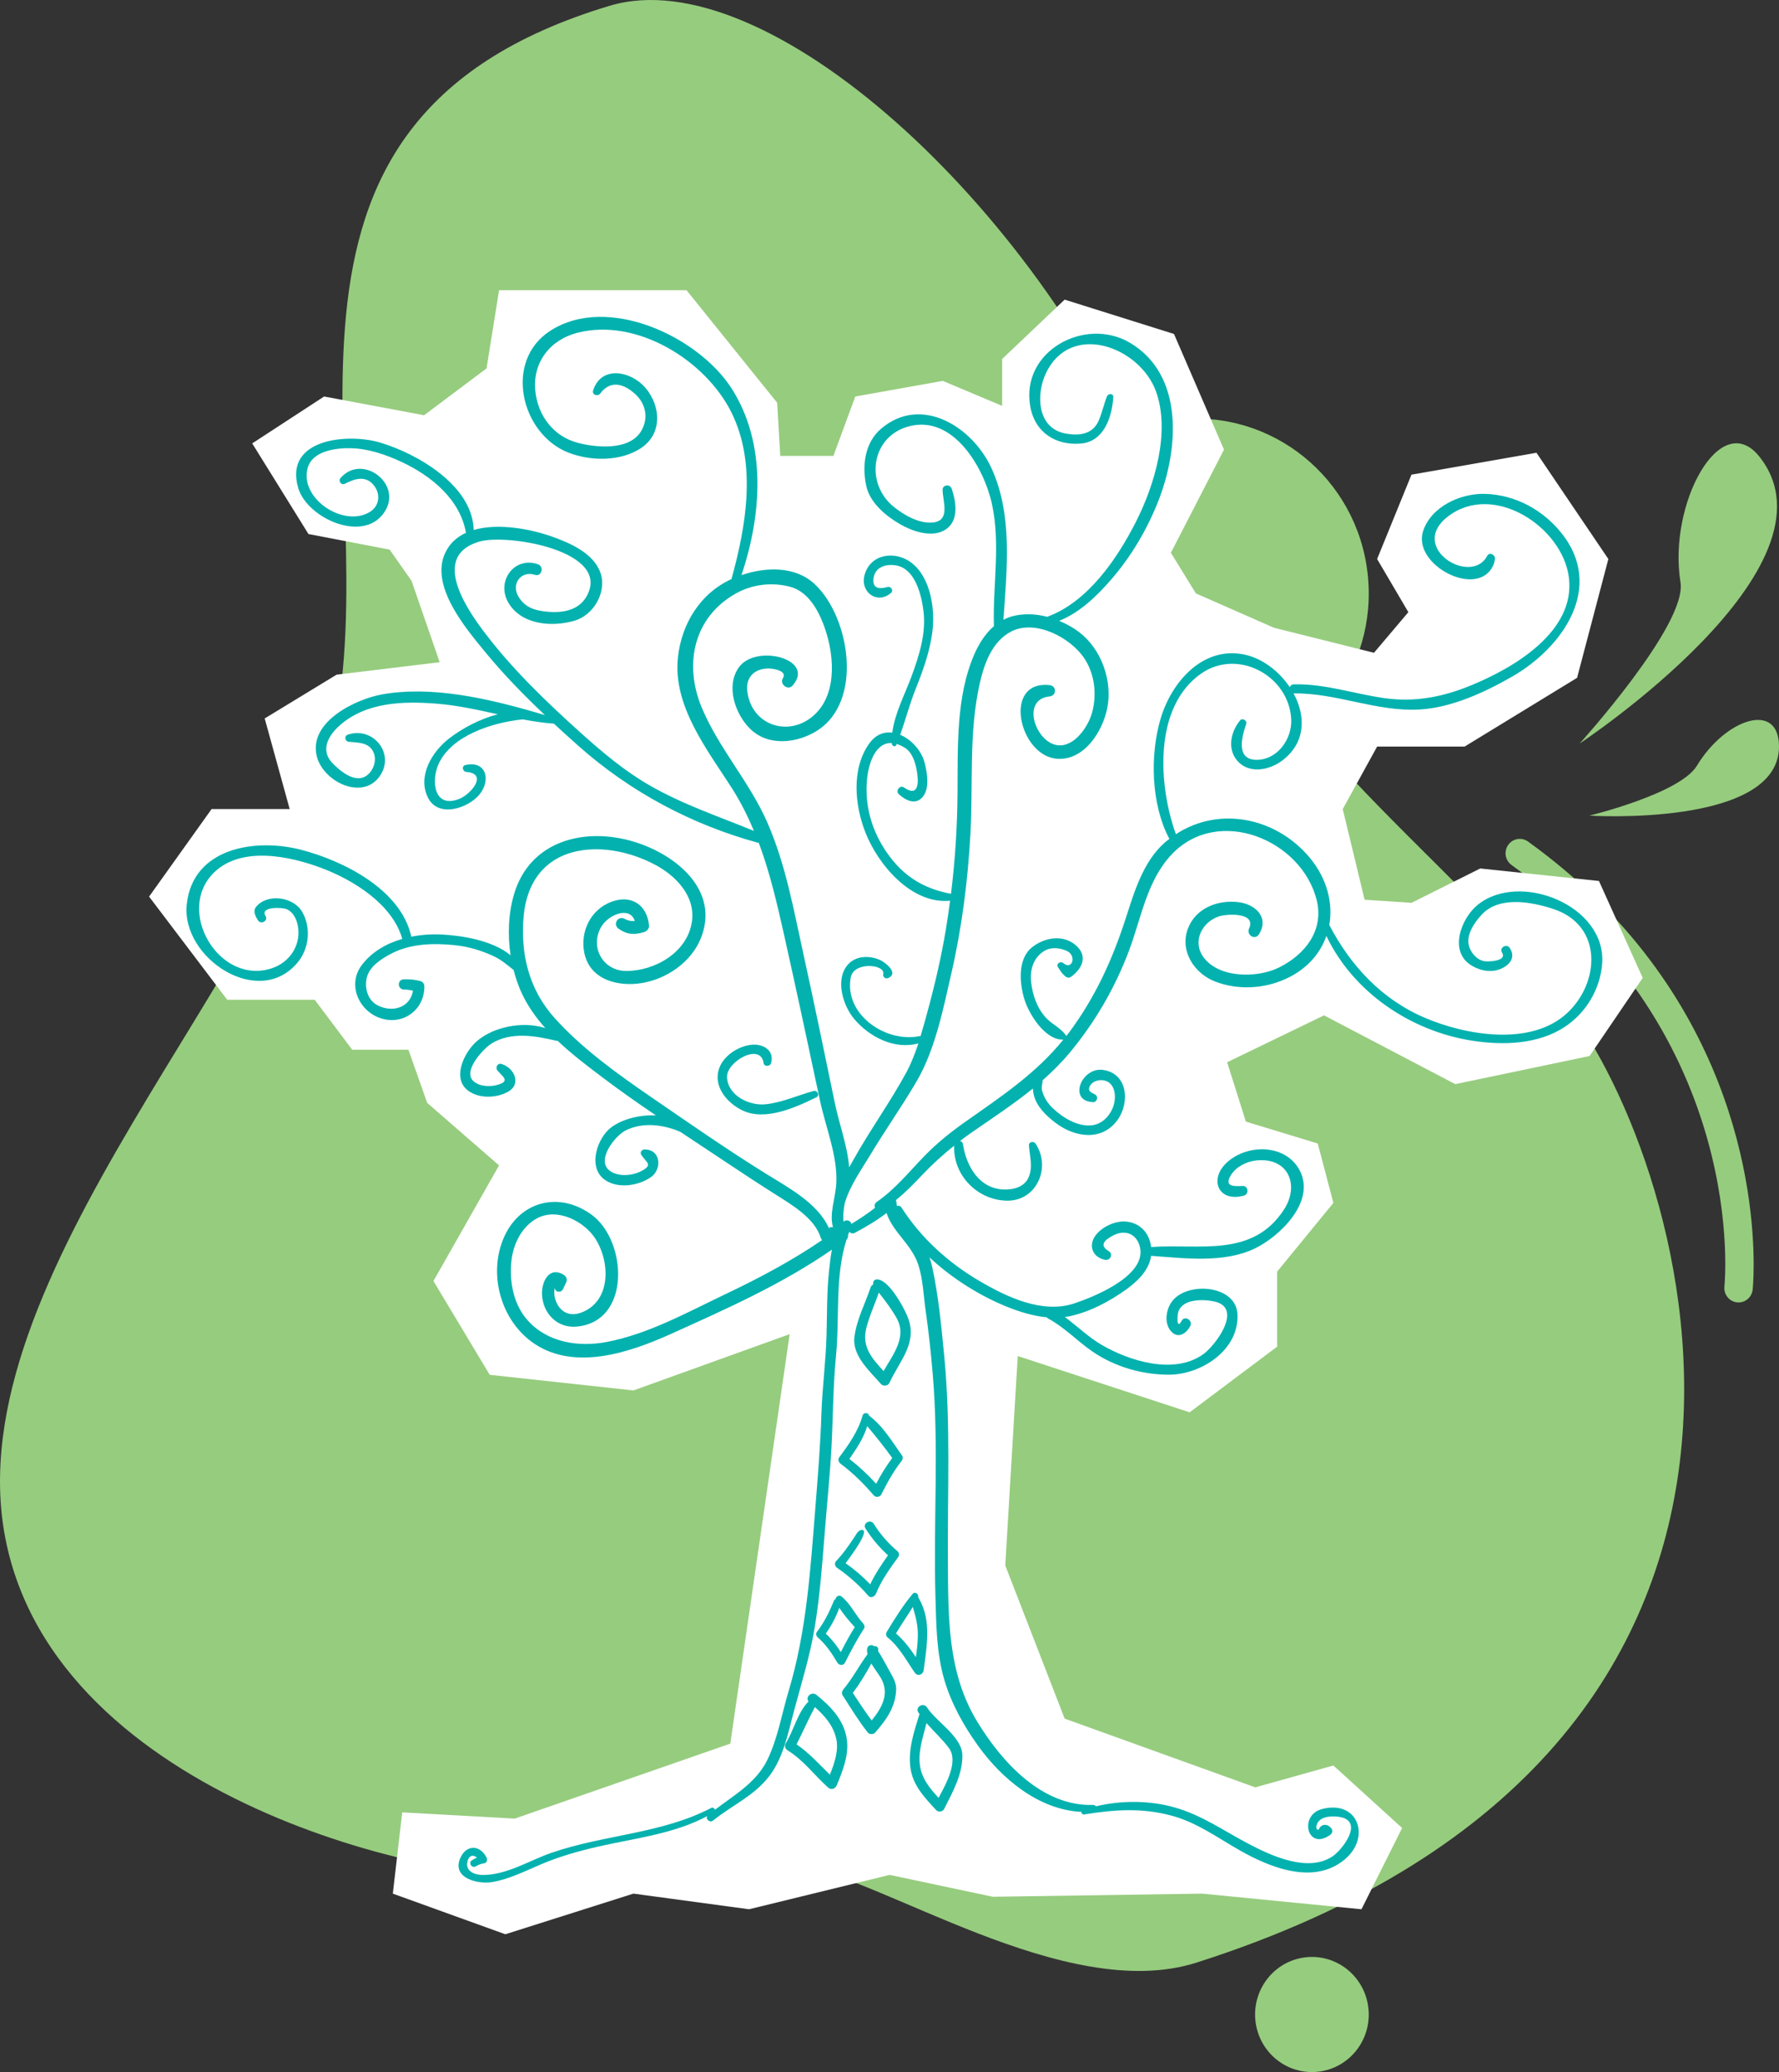
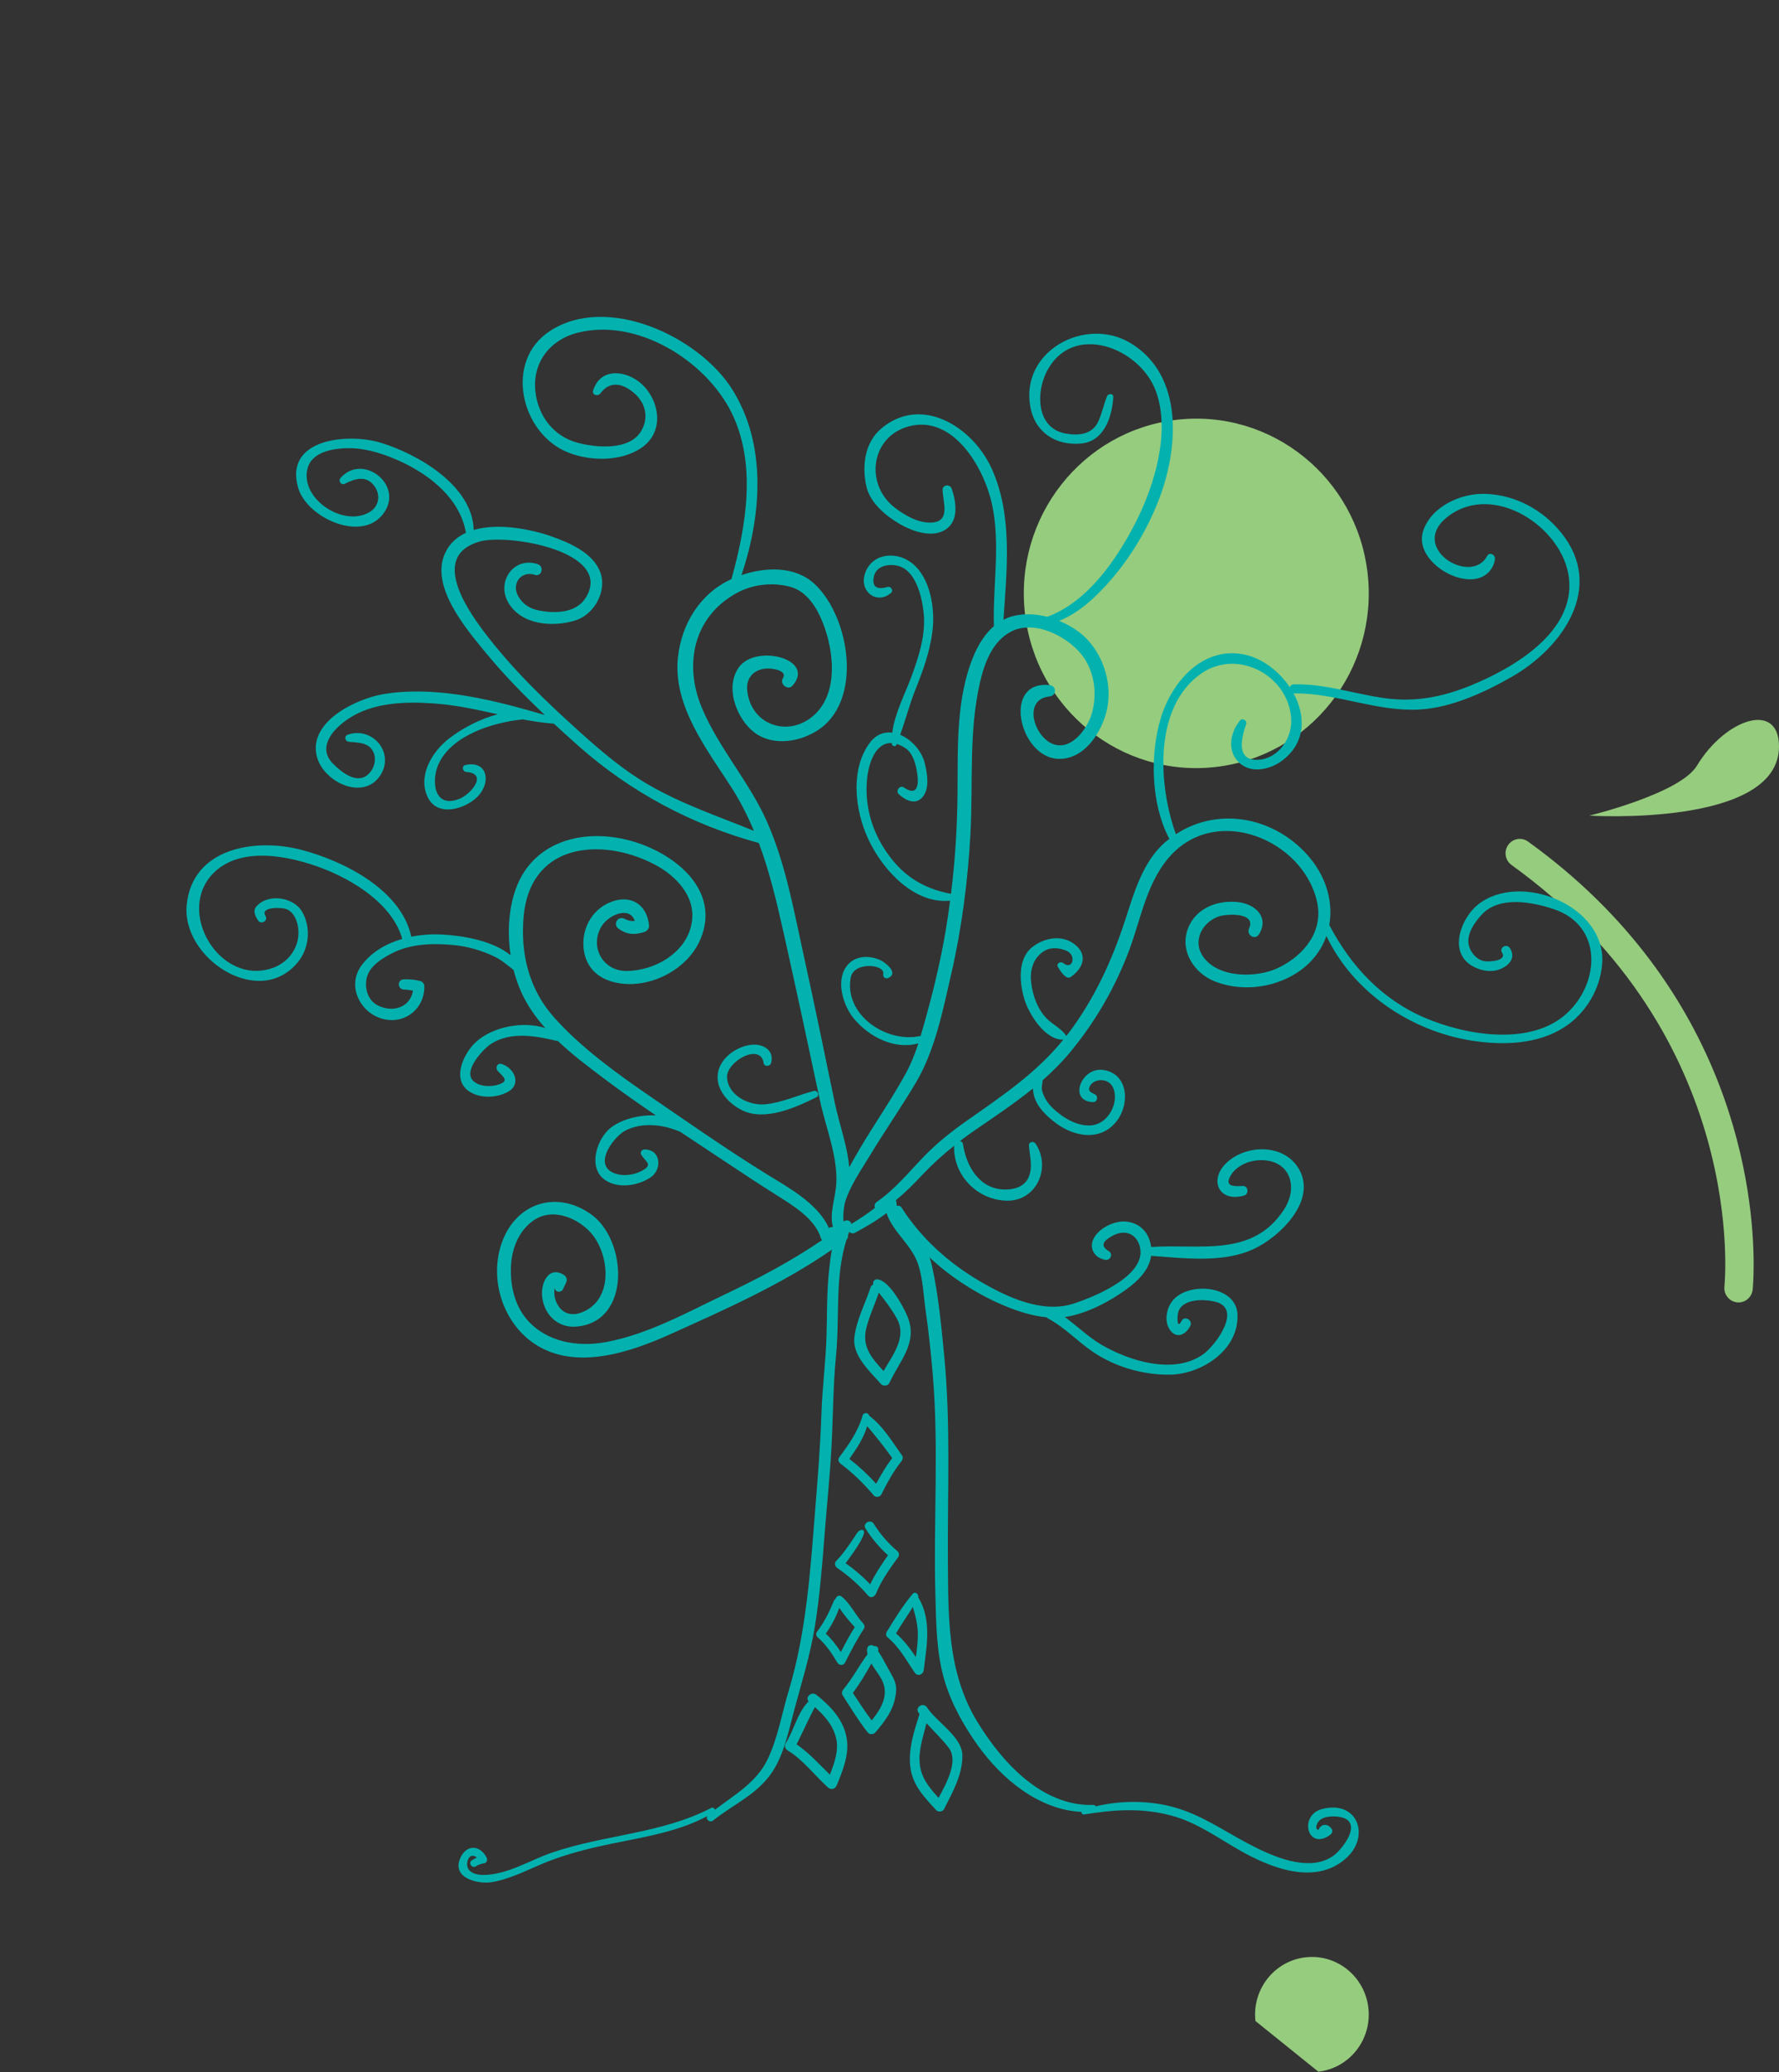
<svg xmlns="http://www.w3.org/2000/svg" version="1.1" id="Calque_1" x="0px" y="0px" width="185px" height="215.42px" viewBox="0 0 185 215.42" enable-background="new 0 0 185 215.42" xml:space="preserve">
  <rect x="0" y="0" width="185" height="215.42" fill="#333333" stroke="none" />
  <g>
    <g>
      <path fill="#96CC7E" d="M182.364,131.462c0,1.628-0.098,2.575-0.103,2.624c-0.098,0.818-0.828,1.406-1.639,1.311    c-0.809-0.095-1.393-0.837-1.298-1.656c0.027-0.258,2.624-25.973-22.138-43.813c-0.663-0.477-0.824-1.412-0.347-2.086    c0.473-0.673,1.396-0.829,2.062-0.351C180.364,102.956,182.364,124.127,182.364,131.462" />
-       <path fill="#96CC7E" d="M63.395,0.602c16.323-4.897,44.338,20.886,55.979,48.54c11.643,27.651,30.348,38.563,43.353,55.2    c13.004,16.637,31.631,77.385-38.292,99.697c-13.676,4.363-32.979-9.049-41.646-10.109c-8.667-1.058-16.005-0.172-26.283,0.967    c-10.282,1.131-50.675-7.746-55.953-34.992c-5.28-27.254,28.944-59.485,34.123-83.729C40.531,48.776,22.758,12.793,63.395,0.602" />
-       <path fill="#96CC7E" d="M164.275,77.296c0,0,27.749-18.334,18.708-29.794c-4.084-5.182-9.547,4.938-8.228,13.037    C175.471,64.938,164.275,77.296,164.275,77.296" />
      <path fill="#96CC7E" d="M165.274,84.797c0,0,19.688,1.228,19.726-7.166c0.015-4.81-5.598-2.895-8.537,1.975    C174.7,82.52,165.274,84.797,165.274,84.797" />
-       <path fill="#96CC7E" d="M137.095,215.381c3.241-0.369,5.574-3.332,5.205-6.615c-0.366-3.286-3.294-5.648-6.536-5.275    c-3.243,0.371-5.574,3.334-5.209,6.621C130.926,213.397,133.852,215.754,137.095,215.381" />
+       <path fill="#96CC7E" d="M137.095,215.381c3.241-0.369,5.574-3.332,5.205-6.615c-0.366-3.286-3.294-5.648-6.536-5.275    c-3.243,0.371-5.574,3.334-5.209,6.621" />
      <path fill="#96CC7E" d="M122.383,43.641c-9.845,1.129-16.913,10.126-15.801,20.096c1.117,9.967,9.994,17.134,19.834,16.002    c9.846-1.128,16.923-10.122,15.807-20.092C141.107,49.678,132.225,42.514,122.383,43.641" />
    </g>
    <g>
-       <path fill-rule="evenodd" clip-rule="evenodd" fill="#FFFFFF" d="M53.523,189.071l22.421-7.797l6.175-42.57l-16.248,5.852    l-14.947-1.625l-5.85-9.75l6.824-12.021l-7.474-6.5l-1.95-5.524h-5.848l-3.9-5.198h-9.098l-8.124-10.723l6.499-9.1h8.123    l-2.6-9.422l7.475-4.551l10.723-1.298l-2.923-8.449l-2.277-3.251l-8.447-1.624l-5.849-9.423l7.475-4.875l10.397,1.949l6.498-4.873    l1.3-8.124h19.498l9.422,11.699l0.324,5.525h5.524l2.276-6.177l9.098-1.623l6.172,2.598v-4.873l6.501-6.172l11.373,3.572    l5.198,12.022l-5.522,10.724l2.599,4.225l8.124,3.574l10.396,2.599l3.575-4.224l-3.248-5.524l3.573-8.772l12.997-2.276    l7.476,11.049l-3.252,12.349l-11.696,7.148h-9.098l-3.575,6.498l2.274,9.425l4.874,0.323l7.149-3.572l12.347,1.3l4.55,10.073    l-5.525,8.124l-13.971,2.923l-13.648-7.15l-10.073,4.876l1.95,6.173l7.474,2.275l1.625,6.174l-5.851,7.149v7.798l-9.098,6.824    l-17.873-5.85l-1.299,21.771l6.175,15.924l19.821,7.146l8.124-2.273l7.149,6.5l-4.227,8.447l-16.571-1.625l-21.771,0.327    l-10.723-2.275l-14.622,3.573l-12.023-1.625l-13.322,4.225L40.85,196.87l0.977-8.449L53.523,189.071z" />
      <g>
        <g>
          <path fill="#03B2AF" d="M79.41,110.524c0.062,0.412,0.678,0.357,0.776,0c0.361-1.325-0.811-2.01-1.987-1.909      c-1.359,0.118-2.878,1.075-3.383,2.375c-0.731,1.879,0.737,3.646,2.361,4.44c2.379,1.168,5.573-0.299,7.726-1.355      c0.371-0.184,0.104-0.756-0.278-0.654c-1.688,0.445-3.252,1.202-5.014,1.384c-1.688,0.177-3.909-0.896-4.007-2.8      C75.521,110.379,79.098,108.336,79.41,110.524z M90.533,133.848c-0.572,1.711-1.461,3.357-1.682,5.162      c-0.242,1.957,1.626,3.564,2.765,4.883c0.221,0.254,0.725,0.201,0.87-0.111c1.074-2.335,3.01-4.191,1.881-6.924      c-0.397-0.964-1.919-3.802-3.146-3.849c-0.33-0.013-0.468,0.275-0.417,0.539C90.686,133.598,90.584,133.694,90.533,133.848z       M91.387,134.386c0.668,0.845,1.332,1.714,1.857,2.656c1.104,1.976-0.386,3.782-1.359,5.499c-1.2-1.312-2.283-2.495-1.801-4.449      C90.396,136.832,90.97,135.623,91.387,134.386z M87.432,152.192c1.282,0.958,2.4,2.064,3.438,3.282      c0.2,0.233,0.643,0.171,0.779-0.101c0.609-1.214,1.242-2.381,2.085-3.451c0.128-0.162,0.211-0.401,0.076-0.592      c-1.029-1.447-1.987-3.077-3.432-4.151c-0.036-0.334-0.576-0.369-0.673-0.025c-0.475,1.677-1.425,2.995-2.444,4.376      C87.09,151.758,87.24,152.046,87.432,152.192z M90.18,148.266c0.909,1.077,1.779,2.163,2.603,3.315      c-0.638,0.848-1.177,1.742-1.671,2.678c-0.854-0.944-1.774-1.803-2.782-2.582C89.074,150.608,89.819,149.507,90.18,148.266z       M87.052,162.998c1.209,0.841,2.283,1.784,3.237,2.902c0.262,0.304,0.682,0.09,0.804-0.214c0.568-1.407,1.439-2.594,2.321-3.819      c0.12-0.165,0.079-0.46-0.076-0.591c-0.979-0.826-1.799-1.772-2.479-2.858c-0.34-0.536-1.193-0.039-0.852,0.498      c0.654,1.034,1.433,1.962,2.34,2.777c-0.694,0.976-1.342,1.949-1.854,3.021c-0.78-0.819-1.635-1.546-2.56-2.199      c0.767-0.992,2.44-3.345,1.764-3.45c-0.41-0.066-0.623,0.404-0.813,0.689c-0.59,0.878-1.188,1.769-1.924,2.53      C86.745,162.506,86.813,162.832,87.052,162.998z M84.94,169.674c-0.11,0.143-0.066,0.408,0.064,0.522      c0.885,0.763,1.496,1.684,2.089,2.679c0.164,0.271,0.614,0.304,0.771,0c0.611-1.212,1.233-2.406,1.974-3.543      c0.111-0.173,0.064-0.404-0.07-0.548c-0.802-0.845-1.348-2.105-2.268-2.812c-0.261-0.202-0.547,0.011-0.62,0.275      c-0.069,0.043-0.13,0.103-0.167,0.193C86.234,167.608,85.71,168.672,84.94,169.674z M87.278,167.16      c0.469,0.707,1.043,1.391,1.61,2.002c-0.526,0.841-0.999,1.709-1.447,2.592c-0.454-0.697-0.953-1.343-1.566-1.917      C86.463,169.01,86.938,168.115,87.278,167.16z M94.911,165.706c-1.024,1.215-1.877,2.603-2.702,3.957      c-0.098,0.162-0.083,0.426,0.069,0.548c1.246,1.011,1.947,2.379,2.842,3.676c0.301,0.434,0.87,0.239,0.935-0.251      c0.319-2.509,0.839-5.198-0.524-7.503c-0.015-0.024-0.034-0.039-0.052-0.059C95.581,165.75,95.165,165.406,94.911,165.706z       M95.242,172.28c-0.603-0.896-1.24-1.744-2.067-2.464c0.553-0.934,1.183-1.825,1.75-2.751c0.283,0.955,0.527,1.851,0.524,2.902      C95.447,170.736,95.351,171.509,95.242,172.28z M91.303,171.633c0-0.001,0-0.001,0.001-0.002      c0.137-0.266-0.14-0.566-0.384-0.479c-0.292-0.231-0.719-0.113-0.752,0.315c-0.013,0.173,0.01,0.344,0.046,0.514      c-0.875,1.187-1.557,2.511-2.508,3.653c-0.142,0.173-0.211,0.417-0.08,0.62c0.848,1.312,1.648,2.643,2.618,3.87      c0.176,0.223,0.594,0.205,0.772,0c1.155-1.333,2.1-2.633,2.177-4.446c0.031-0.712-0.325-1.302-0.664-1.902      C92.142,173.091,91.75,172.309,91.303,171.633z M90.647,178.867c-0.696-0.924-1.32-1.895-1.959-2.861      c0.72-0.966,1.349-1.998,1.924-3.059c0.293,0.501,0.667,0.977,0.931,1.407C92.584,176.044,91.721,177.535,90.647,178.867z       M84.906,176.208c-0.505-0.407-1.203,0.236-0.823,0.684c-1.14,1.122-1.55,3.055-2.377,4.354      c-0.158,0.245-0.051,0.576,0.188,0.722c1.66,1.017,2.787,2.584,4.215,3.869c0.329,0.296,0.754,0.141,0.91-0.242      c0.618-1.498,1.301-3.19,1.032-4.848C87.738,178.796,86.393,177.404,84.906,176.208z M86.299,184.502      c-1.123-1.099-2.162-2.262-3.464-3.153c0.656-1.283,1.224-2.603,1.904-3.872c1.003,0.887,1.882,1.873,2.208,3.227      C87.247,181.938,86.785,183.3,86.299,184.502z M96.396,177.506c-0.359-0.563-1.259-0.042-0.897,0.527      c0.037,0.058,0.084,0.107,0.122,0.163c-0.564,1.804-1.203,3.686-0.944,5.589c0.247,1.842,1.462,3.079,2.673,4.397      c0.218,0.241,0.677,0.192,0.826-0.104c0.875-1.743,1.949-3.616,1.9-5.625C100.027,180.542,97.339,178.982,96.396,177.506z       M97.603,186.912c-0.976-1.063-1.848-2.107-1.967-3.642c-0.111-1.433,0.38-2.764,0.711-4.129c0.759,0.869,1.622,1.65,2.32,2.577      C99.694,183.083,98.431,185.379,97.603,186.912z M153.671,94.067c-1.735,1.401-3.054,4.875-0.631,6.322      c0.959,0.574,2.173,0.789,3.214,0.251c0.865-0.446,1.33-1.187,0.754-2.078c-0.326-0.507-1.132-0.045-0.811,0.474      c0.571,0.916-1.457,0.946-1.769,0.903c-0.795-0.106-1.409-0.8-1.645-1.519c-0.392-1.197,0.575-2.566,1.341-3.372      c1.831-1.919,5.184-1.282,7.414-0.545c5.169,1.705,4.851,7.663,1.417,10.833c-3.755,3.471-10.507,2.299-14.757,0.49      c-4.504-1.915-7.744-5.418-9.964-9.66c0.404-2.282-0.241-4.789-1.943-6.886c-3.457-4.262-9.459-5.539-14.008-2.551      c-1.825-5.059-2.364-13.239,2.645-16.714c3.802-2.635,9.132,0.244,9.347,4.773c0.093,1.971-1.327,4.057-3.373,4.199      c-2.44,0.17-1.795-2.317-1.307-3.721c0.123-0.352-0.393-0.663-0.636-0.371c-1.063,1.277-1.391,3.252-0.039,4.449      c1.252,1.109,3.182,0.649,4.388-0.249c2.517-1.875,2.482-4.681,1.21-7.011c0.01,0,0.017,0.005,0.027,0.005      c4.446-0.059,8.617,1.93,13.087,1.674c3.317-0.188,6.785-1.792,9.625-3.424c5.279-3.032,9.656-9.315,5.09-14.959      c-1.945-2.401-4.771-3.93-7.877-4.036c-2.545-0.09-5.653,1.312-6.482,3.881c-1.141,3.529,5.743,7.102,7.313,3.512      c0.082-0.19,0.119-0.382,0.155-0.588c0.08-0.469-0.562-0.817-0.812-0.342c-1.664,3.155-8.329-0.91-4.02-4.151      c4.732-3.56,11.853,1.137,12.524,6.362c0.729,5.671-5.802,9.452-10.201,11.248c-2.918,1.193-5.793,1.759-8.947,1.319      c-3.18-0.444-6.209-1.519-9.455-1.436c-0.221,0.006-0.358,0.135-0.418,0.294c-1.114-1.659-2.842-2.985-4.673-3.382      c-4.346-0.939-7.58,2.809-8.722,6.527c-1.173,3.815-1.045,9.018,0.857,12.595c0.007,0.012,0.018,0.018,0.024,0.029      c-0.146,0.113-0.296,0.217-0.438,0.34c-2.326,2.013-3.24,5.251-4.155,8.064c-1.395,4.287-3.183,8.16-5.889,11.785      c-0.079,0.105-0.165,0.199-0.245,0.303c-0.481-0.771-1.404-1.166-2.046-1.822c-0.969-0.993-1.46-2.414-1.611-3.769      c-0.144-1.29,0.231-2.571,1.387-3.26c0.695-0.417,1.593-0.314,2.299-0.004c1.087,0.476,0.611,2.073-0.35,1.275      c-0.287-0.237-0.762,0.065-0.542,0.42c0.233,0.378,0.41,0.668,0.746,0.952c0.153,0.133,0.397,0.207,0.582,0.077      c1.261-0.894,1.813-2.249,0.457-3.355c-1.337-1.093-3.229-0.735-4.477,0.26c-1.541,1.226-1.306,3.752-0.807,5.396      c0.466,1.547,2.157,4.284,4.054,4.21c-2.818,3.483-6.363,5.851-10.026,8.424c-1.599,1.122-3.127,2.333-4.482,3.74      c-1.588,1.647-3.001,3.401-4.899,4.715c-0.232,0.16-0.259,0.409-0.175,0.607c-0.776,0.613-1.602,1.152-2.457,1.676      c-0.078-0.346-0.504-0.509-0.816-0.236c-0.068-0.599-0.003-1.226,0.11-1.859c0.489-1.797,1.847-3.712,2.598-4.964      c1.561-2.607,3.32-5.092,4.859-7.712c1.964-3.346,2.776-7.504,3.635-11.242c1.103-4.79,1.728-9.692,1.995-14.593      c0.283-5.212-0.191-10.524,0.98-15.65c0.466-2.037,1.288-4.318,3.255-5.334c2.556-1.314,6.21,0.68,7.606,2.79      c1.08,1.64,1.311,3.72,0.82,5.59c-0.386,1.48-1.87,3.708-3.663,3.432c-2.244-0.347-3.768-4.755-0.778-5.063      c0.757-0.078,0.757-1.101,0-1.178c-4.948-0.511-3.159,7.435,0.833,7.662c2.801,0.158,4.682-2.845,5.169-5.254      c0.577-2.847-0.611-6.171-2.937-7.929c-0.61-0.462-1.314-0.852-2.061-1.159c2.16-0.866,3.959-2.611,5.446-4.338      c2.069-2.402,3.706-5.178,4.867-8.124c2.111-5.367,2.709-13.062-2.921-16.431c-4.653-2.78-11.403,0.803-10.403,6.578      c0.465,2.691,2.617,4.123,5.292,3.879c2.394-0.215,3.216-2.77,3.348-4.822c0.025-0.404-0.521-0.406-0.654-0.086      c-0.346,0.85-0.516,1.759-0.897,2.597c-0.636,1.393-2.065,1.517-3.417,1.271c-2.988-0.545-3.077-4.117-2.027-6.293      c2.614-5.414,9.773-2.688,11.435,1.919c1.513,4.189-0.145,9.738-2.081,13.544c-1.951,3.845-4.999,8.334-9.227,9.883      c-1.221-0.312-2.5-0.364-3.677-0.043c-0.313,0.085-0.601,0.211-0.879,0.355c0.352-5.244,0.989-10.929-1.258-15.791      c-1.975-4.273-7.271-7.611-11.443-4.093c-1.732,1.46-2.014,3.863-1.57,5.948c0.374,1.762,2.023,3.129,3.498,3.985      c1.226,0.713,3.146,1.406,4.525,0.702c1.661-0.85,1.363-2.891,0.87-4.375c-0.166-0.508-0.963-0.438-0.951,0.127      c0.023,1.23,0.844,3.216-1.038,3.385c-1.412,0.125-2.929-0.752-3.992-1.593c-3.091-2.445-2.421-7.374,1.545-8.411      c4.631-1.21,7.795,4.346,8.609,8.041c0.928,4.204,0.082,8.494,0.213,12.737c-0.901,0.778-1.568,1.85-2.039,2.929      c-1.915,4.408-1.71,9.658-1.745,14.366c-0.023,3.527-0.246,7.04-0.678,10.534c-3.073-0.58-5.285-2.041-7.02-4.82      c-1.318-2.11-1.935-4.525-1.72-6.992c0.158-1.838,0.928-3.96,2.586-3.861c0.001,0.025-0.002,0.051,0,0.076      c0.017,0.218,0.357,0.376,0.464,0.125c0.015-0.036,0.026-0.073,0.041-0.108c0.271,0.082,0.561,0.213,0.872,0.41      c0.859,0.546,1.162,1.837,1.281,2.773c0.161,1.262-0.098,2.247-1.396,1.338c-0.418-0.291-0.907,0.36-0.539,0.699      c0.691,0.638,1.73,1.172,2.47,0.305c0.78-0.915,0.484-2.53,0.217-3.577c-0.321-1.24-1.361-2.41-2.542-2.903      c0.566-1.576,0.995-3.228,1.62-4.789c0.777-1.935,1.467-3.867,1.733-5.944c0.3-2.322-0.186-5.617-2.166-7.142      c-1.671-1.286-4.249-0.974-4.88,1.229c-0.516,1.797,1.289,3.15,2.744,1.894c0.285-0.248-0.017-0.715-0.358-0.616      c-0.929,0.266-1.654,0.148-1.441-1.019c0.207-1.152,1.462-1.413,2.439-1.196c1.923,0.426,2.549,3.16,2.741,4.801      c0.265,2.302-0.471,4.576-1.252,6.71c-0.656,1.787-1.755,3.855-2,5.848c-0.86-0.106-1.726,0.194-2.394,1.13      c-1.879,2.623-1.515,6.411-0.403,9.245c1.319,3.36,4.797,7.5,8.808,7.098c-0.134,1.013-0.276,2.024-0.446,3.034      c-0.471,2.801-1.108,5.57-1.852,8.309c-0.244,0.902-0.493,1.819-0.767,2.73c-0.026,0-0.051-0.004-0.08,0.002      c-3.485,0.743-7.891-2.197-7.188-6.082c0.311-1.708,3.601-1.38,3.384-0.374c-0.072,0.33,0.245,0.55,0.536,0.413      c1.107-0.518-0.343-1.633-0.867-1.865c-1.139-0.504-2.594-0.466-3.42,0.563c-1.259,1.554-0.418,4.202,0.718,5.555      c1.573,1.882,4.215,3.236,6.683,2.549c-0.346,1.057-0.747,2.091-1.272,3.057c-1.677,3.083-3.747,5.94-5.461,9.008      c-0.142,0.254-0.299,0.529-0.462,0.819c-0.179-2.229-1.047-4.521-1.494-6.691c-1.069-5.172-2.136-10.346-3.271-15.503      c-1.013-4.605-1.842-9.305-3.743-13.646c-1.849-4.224-5.029-7.677-6.813-11.929c-1.895-4.521-0.869-9.415,3.534-11.887      c1.706-0.958,3.74-1.193,5.62-0.706c1.805,0.471,2.844,2.242,3.471,3.863c1.104,2.848,1.554,7.045-0.82,9.361      c-2.604,2.535-6.674,1.274-7.083-2.391c-0.159-1.414,0.732-2.279,2.095-2.33c0.522-0.02,2.117,0.209,1.612,1.01      c-0.384,0.609,0.519,1.318,0.999,0.774c2.451-2.769-3.805-4.374-5.576-1.909c-1.415,1.971-0.365,4.954,1.241,6.466      c1.88,1.772,4.797,1.419,6.833,0.161c4.913-3.029,3.477-11.854-0.2-15.284c-2.03-1.89-5.104-1.78-7.608-0.925      c2.104-6.242,2.657-13.648-1.014-19.392c-3.457-5.407-12.9-9.853-18.859-6.015c-4.901,3.156-3.052,10.744,1.876,12.669      c2.322,0.907,5.443,0.942,7.562-0.474c2.252-1.51,2.047-4.379,0.456-6.252c-1.49-1.756-4.601-2.385-5.444,0.263      c-0.149,0.475,0.489,0.662,0.747,0.313c1.049-1.409,2.415-1.021,3.585,0.024c1.17,1.049,1.459,2.577,0.643,3.919      c-1.238,2.029-4.7,1.693-6.608,1.18c-2.517-0.678-4.121-2.834-4.378-5.376c-0.306-2.987,1.547-5.331,4.376-6.055      c6.186-1.583,13.338,2.88,16.019,8.29c2.652,5.354,1.522,11.824,0,17.32c-3.27,1.489-5.195,4.666-5.568,8.149      c-0.54,5.042,3.049,9.583,5.592,13.554c0.93,1.453,1.673,2.948,2.312,4.474c-3.676-1.504-7.409-2.75-10.887-4.755      c-2.602-1.5-4.872-3.422-7.096-5.418c-3.622-3.251-7.187-6.678-10.122-10.574c-2.001-2.655-5.416-7.902-0.42-9.338      c2.899-0.832,13.84,0.977,11.102,5.74c-0.97,1.684-3.119,1.764-4.837,1.451c-0.984-0.18-1.722-0.607-2.233-1.472      c-0.778-1.316,0.281-2.724,1.715-2.255c0.708,0.233,0.998-0.867,0.305-1.104c-2.432-0.84-4.353,1.754-3.075,3.976      c1.342,2.334,4.565,2.594,6.926,1.885c1.97-0.59,3.345-2.979,2.669-4.951c-0.704-2.06-3.194-3.125-5.066-3.792      c-2.082-0.74-5.526-1.441-8.121-0.679c-0.116-4.632-5.87-7.928-9.702-9.078c-3.385-1.019-10.055-0.418-8.549,4.708      c0.949,3.238,7.074,5.914,9.107,2.283c1.593-2.844-2.485-5.846-4.698-3.323c-0.284,0.326,0.07,0.801,0.461,0.598      c1.08-0.559,2.225-0.881,3.055,0.248c0.658,0.896,0.499,2.077-0.448,2.672c-2.74,1.719-7.448-1.424-6.47-4.623      c0.526-1.728,2.96-2.018,4.454-1.986c1.832,0.037,3.67,0.672,5.313,1.438c3.072,1.436,6.071,3.891,6.671,7.359      c-0.922,0.423-1.684,1.083-2.152,2.074c-1.639,3.467,2.181,7.912,4.177,10.348c1.899,2.316,4.006,4.464,6.186,6.529      c-0.328-0.098-0.658-0.195-0.992-0.292c-0.001,0-0.001-0.002-0.003-0.002c-0.003,0-0.005,0-0.008-0.001      c-5.056-1.463-10.727-2.748-15.827-1.877c-2.852,0.487-7.862,2.906-6.871,6.53c0.719,2.632,4.821,4.572,6.576,1.919      c1.543-2.338-0.789-5.12-3.361-4.247c-0.418,0.142-0.322,0.704,0.101,0.743c1.02,0.1,2.176,0.055,2.599,1.193      c0.305,0.816-0.067,1.829-0.755,2.326c-1.184,0.852-2.73-0.471-3.508-1.253c-1.361-1.368-0.479-2.914,0.717-3.972      c2.748-2.428,6.607-2.526,10.05-2.258c2.161,0.168,4.272,0.643,6.384,1.104c-1.853,0.483-3.638,1.427-5.047,2.504      c-1.78,1.359-3.33,3.914-2.221,6.155c1.081,2.182,4.228,1.093,5.377-0.337c1.197-1.486,0.688-3.536-1.481-3.042      c-0.42,0.098-0.294,0.686,0.095,0.715c2.306,0.177,0.469,2.335-0.727,2.803c-2.681,1.052-2.914-1.919-2.177-3.582      c1.322-2.975,5.537-4.354,8.771-4.683c1.074,0.2,2.153,0.362,3.244,0.445c0.849,0.788,1.708,1.563,2.571,2.329      c5.381,4.776,11.787,8.188,18.74,10.078c1.133,3.03,1.87,6.188,2.602,9.45c1.292,5.771,2.529,11.557,3.76,17.342      c0.579,2.725,1.824,5.714,1.697,8.512c-0.073,1.624-0.757,3.165-0.352,4.646c-0.156-0.046-0.303-0.006-0.423,0.082      c-1.152-2.597-4.297-4.257-6.561-5.661c-4.059-2.519-8.031-5.289-11.971-7.992c-3.487-2.392-7.142-5.021-9.979-8.17      c-2.685-2.979-3.587-6.699-3.228-10.629c0.313-3.435,2.131-6.008,5.546-6.728c2.696-0.565,5.694,0.128,8.093,1.392      c2.172,1.144,4.226,3.254,3.861,5.895c-0.437,3.2-3.803,5.152-6.813,5.164c-2.473,0.008-3.846-2.531-2.605-4.616      c0.729-1.228,2.946-2.171,3.473-0.587c-0.36,0.041-0.716-0.025-1.069-0.225c-0.705-0.341-1.25,0.597-0.61,1.043      c0.886,0.619,1.639,0.652,2.654,0.34c0.275-0.086,0.53-0.357,0.506-0.664c-0.185-2.152-1.839-3.259-3.897-2.489      c-2.188,0.816-3.292,3.117-2.828,5.34c0.584,2.795,3.515,3.512,5.952,3.119c2.597-0.42,5.132-2.158,6.142-4.615      c2.054-5-2.556-8.74-6.882-10.066c-5.146-1.58-10.867-0.146-12.52,5.423c-0.591,1.988-0.691,4.228-0.362,6.368      c-1.886-1.568-5.138-2.063-7.195-2.164c-1.025-0.049-2.092,0.024-3.132,0.229c-1.055-4.898-7.065-7.889-11.429-9.028      c-4.753-1.242-11.305-0.245-11.924,5.683c-0.584,5.551,7.487,10.911,11.537,6.019c1.214-1.464,1.412-3.651,0.451-5.286      c-0.902-1.529-3.588-1.92-4.771-0.498c-0.368,0.445-0.067,1.002,0.193,1.409c0.313,0.493,1.097,0.04,0.784-0.458      c-0.613-0.969,1.706-0.919,2.209-0.694c0.772,0.348,1.107,1.226,1.194,2.008c0.204,1.878-0.968,3.53-2.721,4.119      c-5.484,1.846-10.109-5.96-6.045-9.937c2.855-2.792,7.891-1.716,11.18-0.48c3.296,1.241,7.378,3.748,8.404,7.375      c-1.645,0.474-3.156,1.327-4.205,2.709c-1.564,2.062-0.289,4.82,1.979,5.545c2.358,0.755,4.542-0.919,4.522-3.325      c-0.001-0.249-0.171-0.483-0.415-0.547c-0.603-0.153-1.101-0.206-1.727-0.181c-0.688,0.027-0.68,1.015,0,1.061      c0.323,0.006,0.641,0.051,0.958,0.112c-0.269,1.728-2.077,2.341-3.663,1.539c-1.047-0.531-1.389-1.792-1.145-2.868      c0.269-1.186,1.518-1.964,2.507-2.492c2.014-1.077,4.436-1.129,6.653-0.903c1.418,0.144,2.83,0.57,4.112,1.181      c0.754,0.359,1.357,0.899,1.999,1.396c0.202,0.783,0.457,1.542,0.774,2.254c0.627,1.405,1.505,2.649,2.521,3.787      c-2.363-0.759-5.462-0.118-7.174,1.415c-1.253,1.121-2.577,3.805-0.849,5.091c1.14,0.847,2.92,0.787,4.131,0.127      c1.468-0.801,0.662-2.519-0.671-2.903c-0.422-0.119-0.66,0.392-0.402,0.692c0.555,0.645,1.288,1.063,0.115,1.447      c-0.799,0.262-1.955,0.244-2.611-0.344c-1.187-1.062,1.069-3.406,1.832-3.891c2.027-1.289,4.599-0.833,6.769-0.313      c0.055,0.013,0.105,0.014,0.151,0.007c1.5,1.424,3.178,2.687,4.785,3.897c1.776,1.341,3.595,2.609,5.428,3.855      c-1.672-0.075-3.408,0.359-4.583,1.197c-1.523,1.088-2.572,4.198-0.73,5.499c1.357,0.96,3.477,0.629,4.784-0.268      c1.2-0.822,1.054-2.927-0.681-2.885c-0.266,0.008-0.466,0.31-0.314,0.551c0.516,0.817,1.267,1.019,0.046,1.674      c-0.911,0.489-2.243,0.627-3.157,0.095c-1.783-1.036,0.381-3.731,1.448-4.279c1.777-0.914,3.935-0.643,5.721,0.122      c1.611,1.071,3.227,2.136,4.842,3.214c1.709,1.143,3.417,2.26,5.157,3.359c1.674,1.058,3.995,2.439,4.611,4.447      c0.031,0.1,0.082,0.175,0.142,0.235c-3.175,2.166-6.581,3.972-10.051,5.621c-3.97,1.89-8.056,4.173-12.409,4.983      c-2.945,0.548-6.151,0.021-8.194-2.293c-1.438-1.628-1.872-3.961-1.667-6.065c0.176-1.792,1.06-3.644,2.689-4.515      c2.137-1.136,4.954,0.352,6.097,2.197c1.526,2.473,1.571,6.52-1.58,7.634c-1.245,0.441-2.243-0.174-2.624-1.371      c-0.127-0.396-0.151-0.836-0.072-1.244c0.024,0.521,0.721,0.567,0.892,0.103c0.099-0.262,0.245-0.48,0.338-0.748      c0.091-0.258-0.059-0.543-0.276-0.678c-1.555-0.972-2.36,0.776-2.271,2.106c0.128,1.931,1.59,3.431,3.561,3.269      c5.745-0.475,5.299-8.946,1.59-11.639c-3.503-2.537-7.667-1.314-9.227,2.637c-1.506,3.804-0.101,8.516,3.286,10.782      c4.252,2.847,9.979,0.881,14.162-1.005c5.735-2.585,11.587-5.18,16.772-8.778c-0.139,0.729-0.218,1.473-0.294,2.172      c-0.243,2.223-0.203,4.468-0.263,6.702c-0.073,2.721-0.442,5.44-0.532,8.172c-0.106,3.248-0.368,6.467-0.625,9.706      c-0.519,6.465-0.911,12.927-2.796,19.173c-0.713,2.372-1.111,4.861-2.196,7.106c-1.144,2.368-3.436,3.661-5.455,5.198      c-0.042-0.156-0.211-0.28-0.4-0.181c-5.165,2.692-11.165,2.77-16.609,4.662c-2.314,0.802-4.588,2.283-7.094,2.303      c-0.81,0.007-1.824-0.334-1.65-1.315c0.132-0.748,0.609-0.826,0.998-0.495c-0.165,0.076-0.325,0.169-0.509,0.276      c-0.416,0.244-0.047,0.863,0.378,0.644c0.276-0.174,0.576-0.284,0.903-0.331c0.269-0.04,0.344-0.379,0.237-0.586      c-0.72-1.394-2.167-1.351-2.764,0.11c-0.836,2.054,1.903,2.674,3.311,2.44c1.806-0.298,3.513-1.18,5.188-1.884      c1.875-0.79,3.822-1.341,5.805-1.797c3.789-0.873,7.936-1.312,11.41-3.187c-0.216,0.318,0.262,0.738,0.61,0.457      c1.972-1.586,4.249-2.548,5.822-4.594c1.457-1.892,1.951-4.417,2.551-6.67c0.803-3.014,1.722-5.902,2.218-8.997      c0.492-3.065,0.738-6.166,0.978-9.259c0.236-3.056,0.559-6.111,0.728-9.171c0.175-3.21,0.164-6.426,0.478-9.628      c0.39-3.968-0.133-8.219,1.09-12.059c0.118-0.122,0.185-0.288,0.151-0.462c0.044-0.122,0.095-0.241,0.143-0.362      c0.135,0.152,0.351,0.23,0.586,0.104c1.146-0.617,2.258-1.268,3.286-2.052c0.655,2.017,2.64,3.276,3.318,5.428      c0.475,1.503,0.524,3.156,0.746,4.712c0.311,2.164,0.544,4.337,0.73,6.513c0.663,7.675,0.069,15.409,0.286,23.1      c0.083,2.953,0.098,6.026,0.957,8.877c0.728,2.422,1.998,4.689,3.465,6.734c2.498,3.479,6.335,6.68,10.768,6.895      c-0.01,0.145,0.097,0.297,0.29,0.265c3.157-0.512,6.002-0.712,9.126,0.138c2.62,0.714,4.75,2.296,7.073,3.611      c3.188,1.806,7.697,3.611,10.899,0.919c2.746-2.308,1.368-6.222-2.386-5.226c-2.429,0.646-1.513,4.392,0.856,2.684      c0.189-0.137,0.313-0.403,0.163-0.624c-0.399-0.588-1.109-0.565-1.368,0.097c-0.219-0.023-0.331-0.2-0.136-0.648      c0.355-0.813,1.664-0.816,2.379-0.681c2.503,0.464,0.226,3.396-0.753,4.063c-2.567,1.755-6.393-0.031-8.771-1.279      c-2.589-1.36-4.857-2.987-7.717-3.793c-2.58-0.726-5.511-0.736-8.164-0.107c-0.055-0.085-0.146-0.146-0.283-0.141      c-5.306,0.16-9.485-4.451-12.036-8.639c-3.143-5.153-3.021-10.936-3.064-16.796c-0.05-7.104,0.304-14.186-0.383-21.269      c-0.3-3.074-0.592-6.25-1.257-9.271c-0.069-0.316-0.163-0.637-0.272-0.954c2.378,2.232,5.322,4.032,8.022,5.122      c1.316,0.531,2.743,0.98,4.182,1.111c0.024,0.048,0.063,0.09,0.12,0.12c1.69,0.896,3.028,2.339,4.6,3.422      c2.318,1.598,5.214,2.437,8.013,2.421c3.346-0.016,7.295-2.581,7.086-6.316c-0.177-3.082-5.397-3.396-6.871-1.209      c-0.565,0.844-0.758,2.168-0.047,2.999c0.718,0.835,1.602,0.271,2.01-0.536c0.304-0.598-0.588-1.125-0.904-0.526      c-0.517,0.974-0.458-0.541-0.342-0.922c0.436-1.427,2.694-1.35,3.811-1.084c2.954,0.702,0.032,4.577-1.205,5.463      c-3.041,2.177-7.702,0.709-10.593-0.98c-1.235-0.723-2.293-1.724-3.422-2.593c-0.118-0.092-0.25-0.195-0.389-0.298      c0.147-0.021,0.296-0.033,0.443-0.063c2.113-0.432,4.219-1.555,5.953-2.801c1.203-0.864,2.375-2.02,2.58-3.49      c3.484,0.254,7.527,0.775,10.723-0.734c2.596-1.226,6.388-4.839,4.761-8.08c-1.415-2.817-5.408-2.855-7.56-0.932      c-1.967,1.759-0.951,4.232,1.734,3.483c0.541-0.152,0.448-1.029-0.136-1c-1.009,0.054-1.945,0.046-1.22-1.135      c0.533-0.868,1.617-1.403,2.599-1.514c3.342-0.373,4.577,2.532,2.922,5.091c-3.279,5.066-8.803,3.541-13.819,3.905      c-0.193-1.438-1.095-2.473-2.56-2.64c-1.158-0.133-2.655,0.568-3.297,1.541c-0.697,1.054-0.158,2.194,1.064,2.43      c0.539,0.109,0.883-0.602,0.382-0.901c-1.024-0.612-0.444-1.149,0.431-1.617c1.216-0.651,2.423-0.237,2.793,1.112      c0.05,0.183,0.075,0.362,0.08,0.539c0,0.009,0.002,0.018,0.002,0.027c0.053,2.724-4.914,4.714-6.894,5.372      c-3.327,1.106-7.03-0.673-9.858-2.331c-3.226-1.893-6.079-4.465-8.094-7.619c-0.126-0.198-0.32-0.235-0.486-0.181      c-0.023-0.126-0.048-0.25-0.057-0.389c-0.005-0.079-0.026-0.15-0.055-0.218c0.982-0.78,1.861-1.687,2.727-2.604      c1.05-1.112,2.157-2.114,3.33-3.053c-0.109,3.075,2.401,5.637,5.452,5.714c3.121,0.078,4.675-3.441,3.017-5.934      c-0.188-0.283-0.711-0.204-0.686,0.188c0.073,1.148,0.463,2.331-0.088,3.423c-0.458,0.912-1.521,1.183-2.461,1.165      c-2.616-0.051-3.968-2.428-4.313-4.714c-0.03-0.2-0.16-0.303-0.313-0.33c0.449-0.342,0.908-0.677,1.38-1.002      c2.139-1.477,4.245-2.865,6.201-4.455c0.016,0.259,0.059,0.516,0.116,0.735c0.312,1.191,1.321,2.137,2.265,2.849      c2.004,1.513,4.795,1.911,6.405-0.29c1.327-1.814,1.098-4.863-1.49-5.228c-2.247-0.314-3.676,3.248-1.033,3.348      c0.424,0.018,0.579-0.591,0.215-0.793c-0.363-0.201-0.81-0.311-0.566-0.84c0.234-0.514,0.872-0.712,1.392-0.639      c0.867,0.123,1.209,0.867,1.229,1.652c0.036,1.409-1.008,2.907-2.448,3.036c-1.474,0.133-2.988-0.813-4.011-1.786      c-0.521-0.495-0.914-1.099-1.106-1.792c-0.108-0.392,0.027-0.75,0.056-1.12c0.98-0.864,1.919-1.788,2.787-2.831      c2.649-3.183,4.732-6.764,6.189-10.638c1.279-3.401,1.864-7.315,4.467-10.034c4.85-5.063,13.471-1.481,15.042,4.756      c0.797,3.162-1.193,5.677-3.898,7.027c-2.25,1.128-6.335,1.148-7.911-1.129c-1.146-1.658-0.054-3.616,1.648-4.178      c0.868-0.287,3.899-0.418,3.14,1.247c-0.317,0.693,0.623,1.276,1.033,0.606c1.088-1.777-0.413-3.141-2.184-3.339      c-2.156-0.243-4.419,0.64-5.217,2.766c-0.876,2.335,0.688,4.672,2.842,5.495c2.367,0.908,5.05,0.762,7.341-0.281      c2.171-0.986,3.571-2.605,4.221-4.462c2.793,5.874,8.798,9.904,15.168,10.892c3.193,0.494,6.809,0.394,9.586-1.412      c2.239-1.457,3.729-3.953,3.924-6.605C167.059,94.143,158.043,90.538,153.671,94.067z" />
        </g>
      </g>
    </g>
  </g>
</svg>